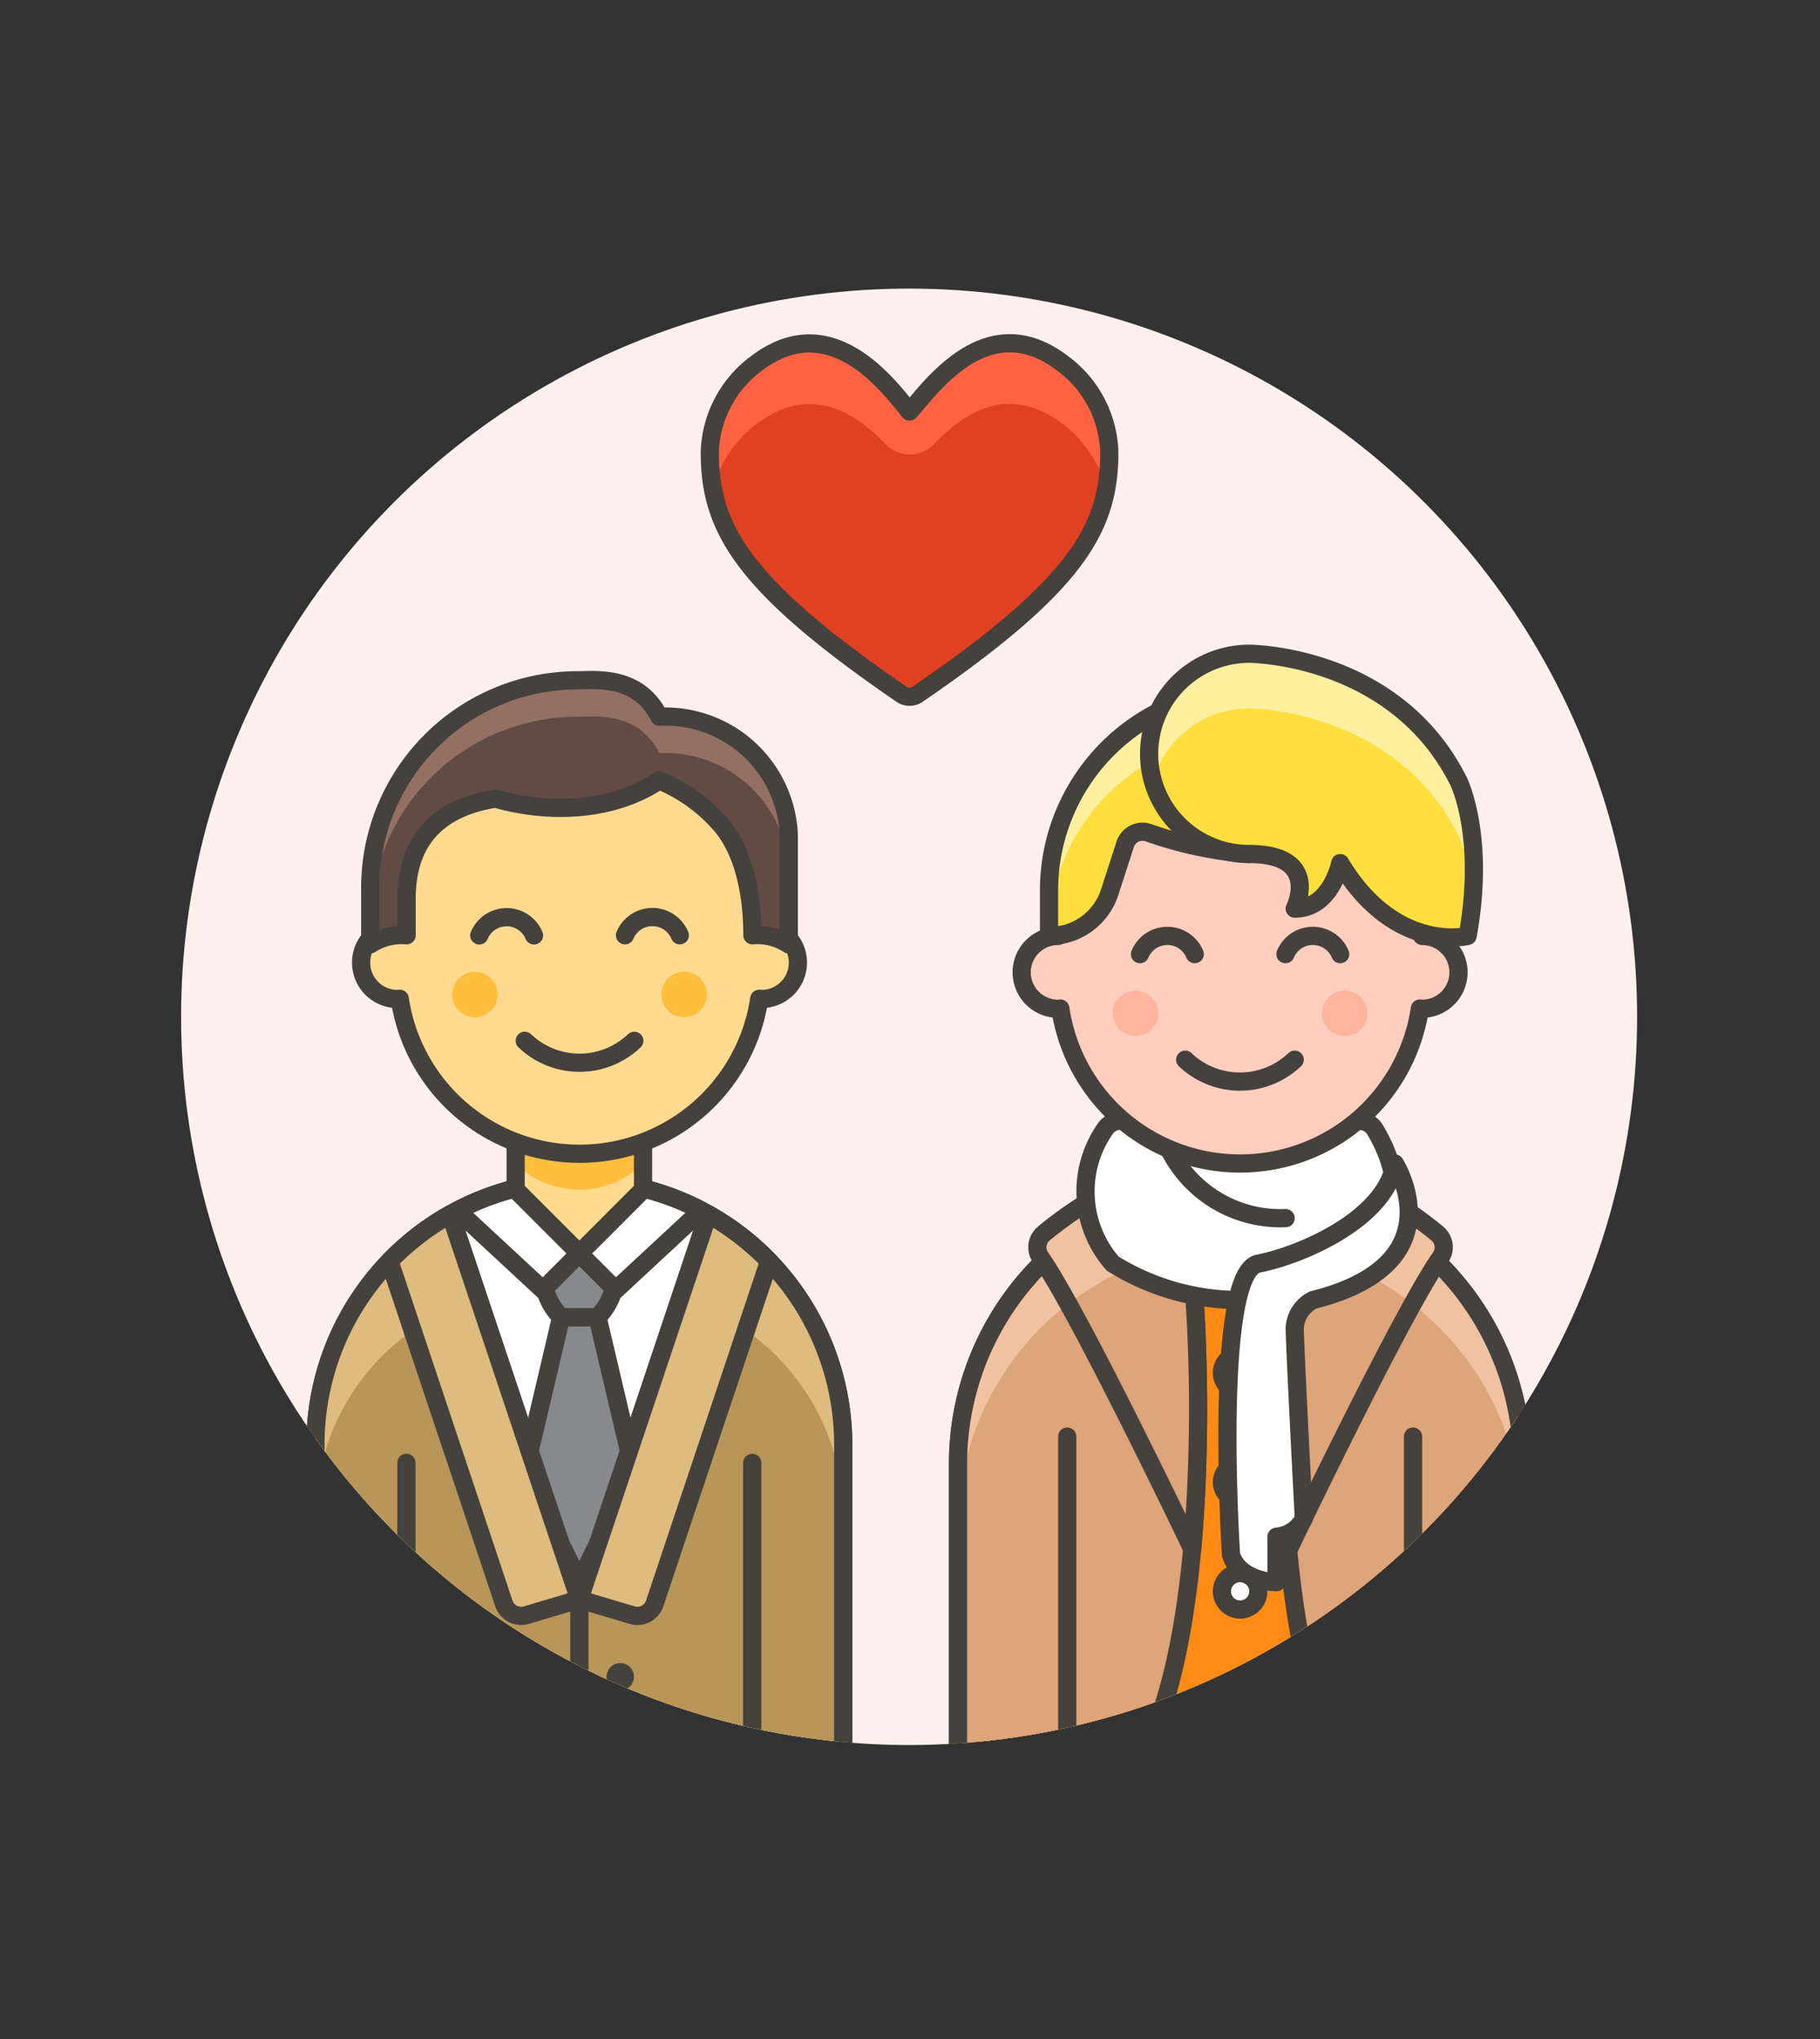
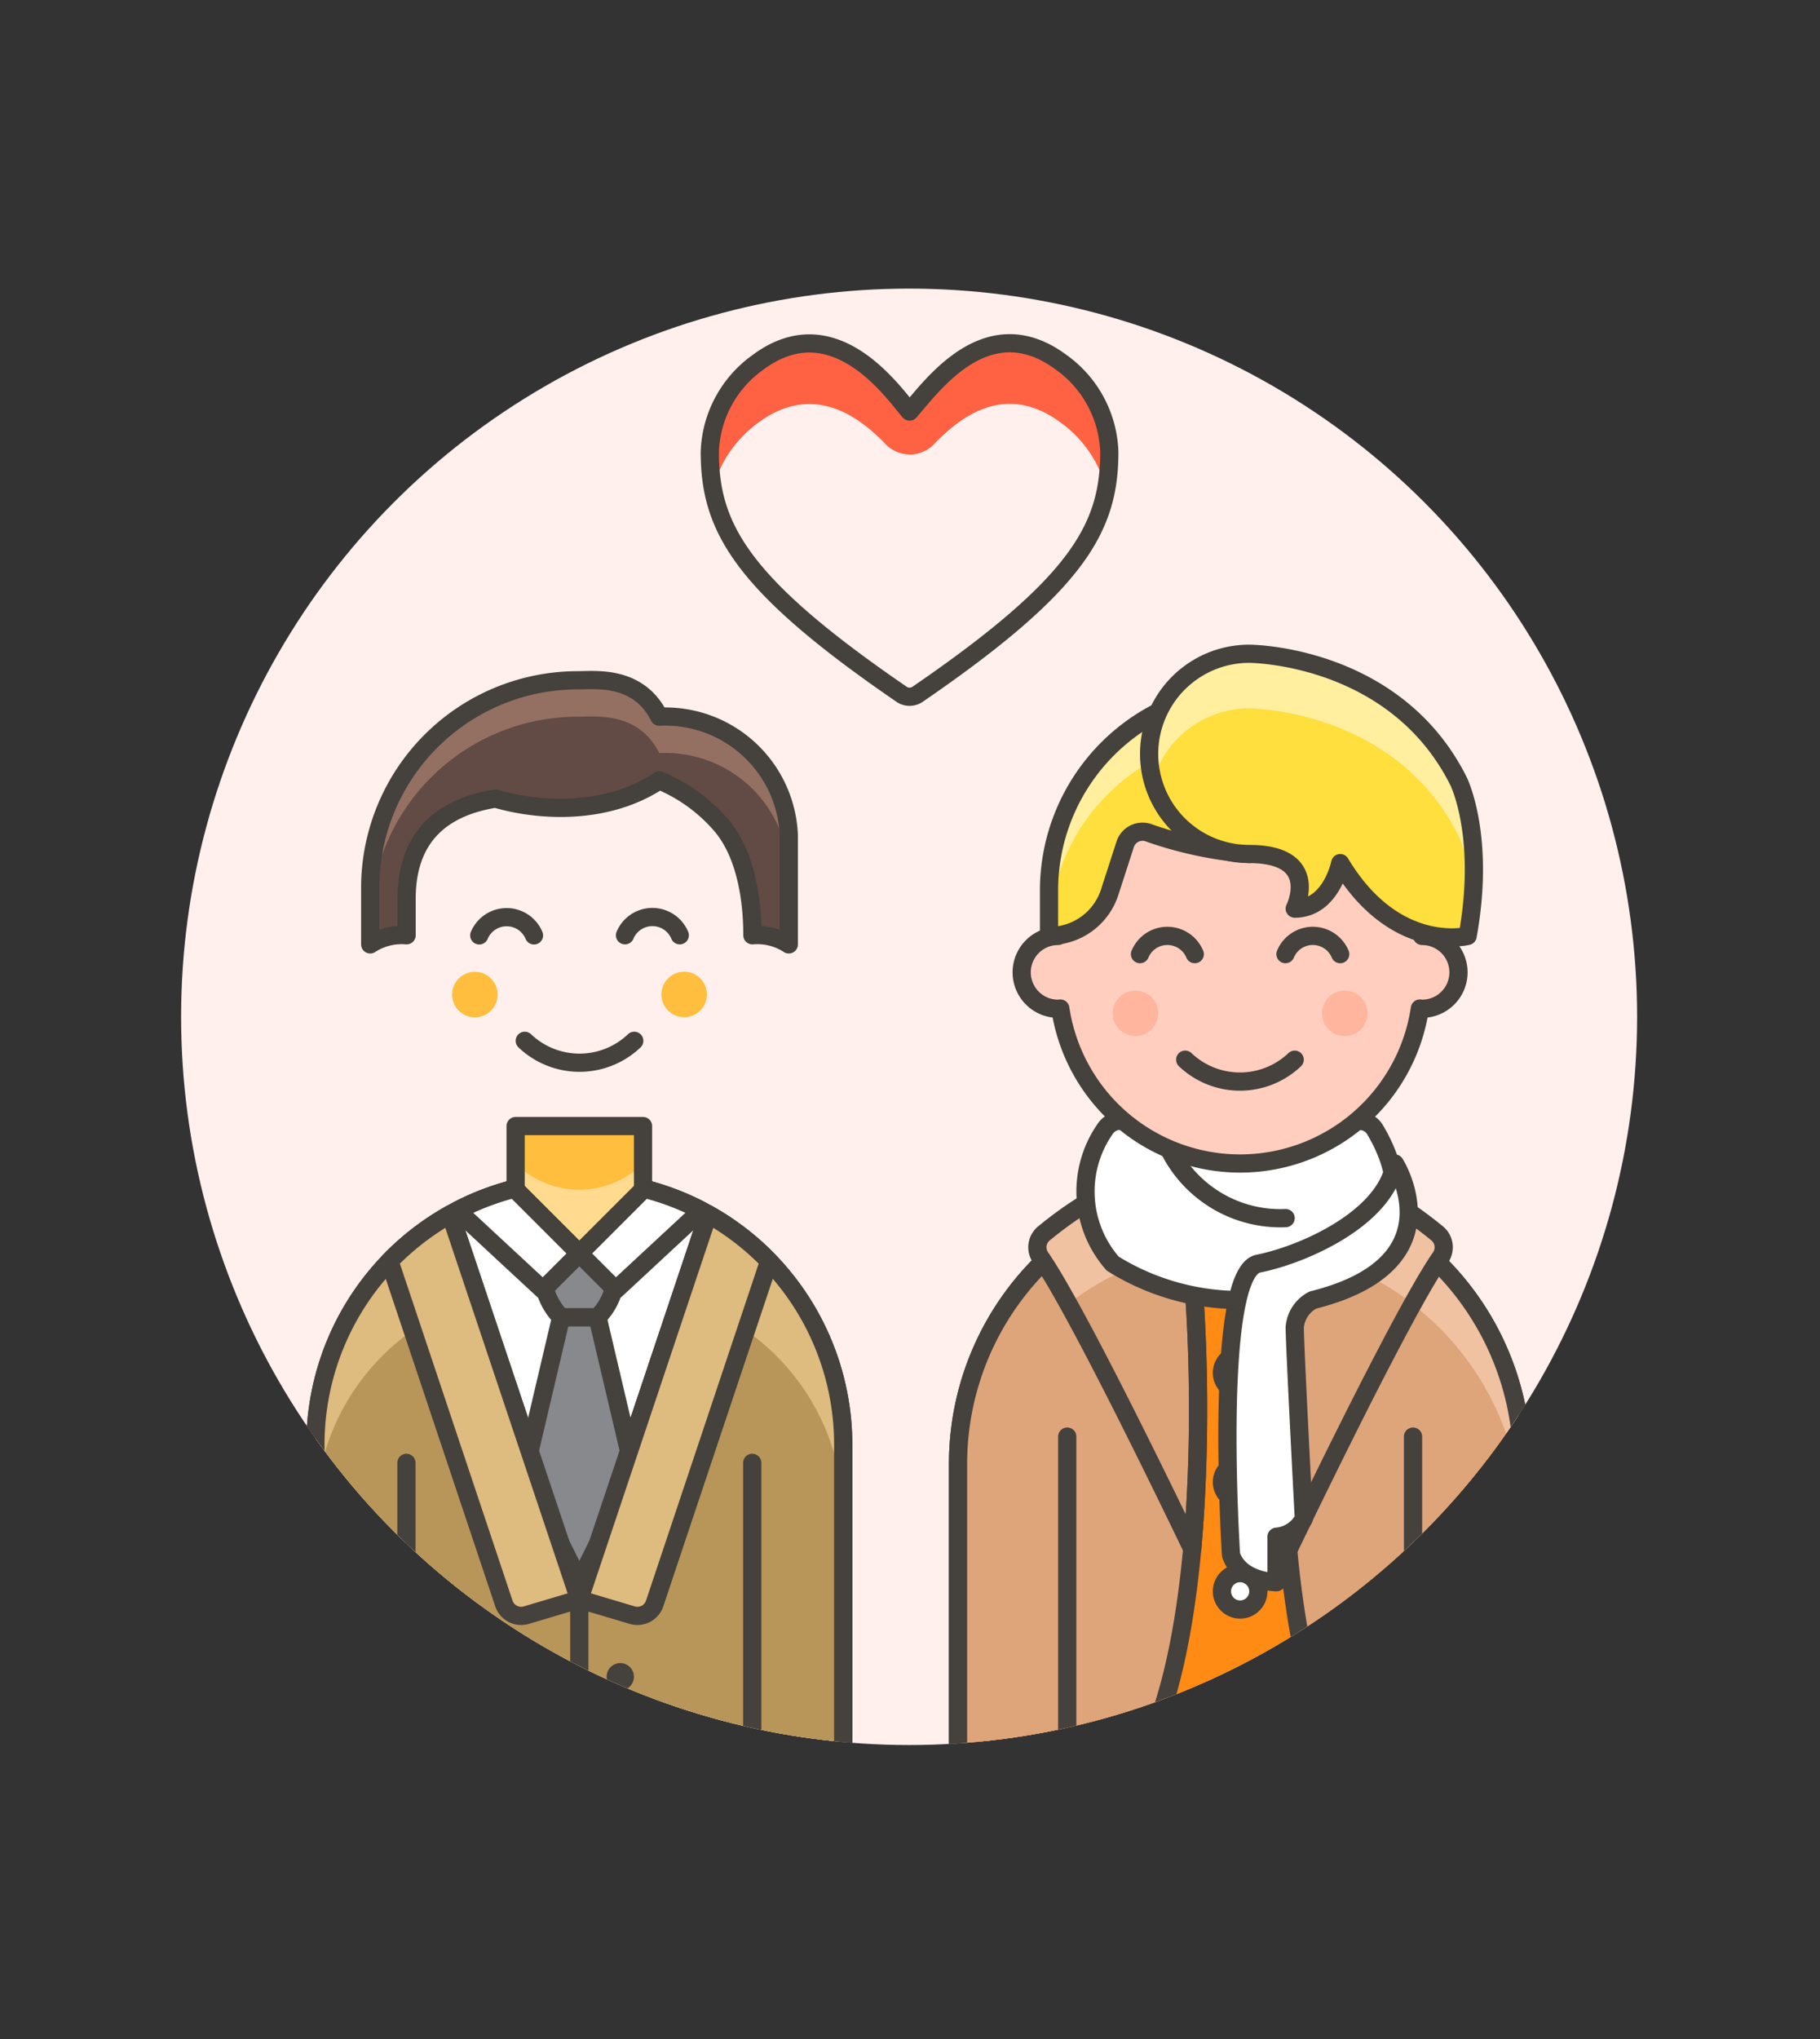
<svg xmlns="http://www.w3.org/2000/svg" id="Multicolor" viewBox="0 0 100 112">
  <rect x="0" y="0" width="100" height="112" fill="#333333" stroke="none" />
  <defs>
    <style>.cls-1,.cls-6{fill:none;}.cls-2{fill:#fff0ed;}.cls-3{clip-path:url(#clip-path);}.cls-4{fill:#e04122;}.cls-5{fill:#ff6242;}.cls-11,.cls-16,.cls-17,.cls-21,.cls-22,.cls-6,.cls-7,.cls-8{stroke:#45413c;stroke-linecap:round;stroke-linejoin:round;}.cls-7{fill:#947746;}.cls-12,.cls-8{fill:#ffda8f;}.cls-9{fill:#b89558;}.cls-10,.cls-17{fill:#debb7e;}.cls-11{fill:#fff;}.cls-13{fill:#ffbe3d;}.cls-14{fill:#614b44;}.cls-15{fill:#947063;}.cls-16{fill:#87898c;}.cls-18{fill:#45413c;}.cls-19{fill:#656769;}.cls-20{fill:#525252;}.cls-21,.cls-23{fill:#ffcebf;}.cls-22{fill:#ff8a14;}.cls-24{fill:#dea47a;}.cls-25{fill:#f0c2a1;}.cls-26{fill:#ffb59e;}.cls-27{fill:#ffdf3d;}.cls-28{fill:#ffef9e;}</style>
    <clipPath id="clip-path">
      <circle class="cls-1" cx="49.951" cy="55.853" r="40" />
    </clipPath>
  </defs>
  <title>85- couple-gay-love-1</title>
  <g id="Background">
    <g id="New_Symbol_1-10" data-name="New Symbol 1">
      <circle class="cls-2" cx="49.951" cy="55.853" r="40" />
    </g>
  </g>
  <g id="Scene">
    <g class="cls-3">
-       <path class="cls-4" d="M49.539,38.137a.773.773,0,0,0,.875,0c8.845-6.061,10.541-9.173,10.537-13.323h0a6.3,6.3,0,0,0-2.627-4.9h0c-4.07-3.043-7.117,1.295-8.347,2.692-.863-.98-4.132-5.843-8.347-2.692h0A6.3,6.3,0,0,0,39,24.814h0C39,28.964,40.694,32.076,49.539,38.137Z" />
      <path class="cls-5" d="M41.63,23.243c2.985-2.231,5.495-.444,7.013,1.138a1.849,1.849,0,0,0,2.673.023c1.571-1.641,4.012-3.4,7.007-1.161a6.565,6.565,0,0,1,2.453,3.588,10.96,10.96,0,0,0,.175-2.017,6.3,6.3,0,0,0-2.628-4.9c-4.069-3.043-7.116,1.295-8.346,2.692-.863-.98-4.132-5.843-8.347-2.692A6.3,6.3,0,0,0,39,24.814a10.979,10.979,0,0,0,.174,2.018A6.573,6.573,0,0,1,41.63,23.243Z" />
      <path class="cls-6" d="M49.539,38.137a.773.773,0,0,0,.875,0c8.845-6.061,10.541-9.173,10.537-13.323h0a6.3,6.3,0,0,0-2.627-4.9h0c-4.07-3.043-7.117,1.295-8.347,2.692-.863-.98-4.132-5.843-8.347-2.692h0A6.3,6.3,0,0,0,39,24.814h0C39,28.964,40.694,32.076,49.539,38.137Z" />
      <rect class="cls-7" x="22.331" y="97.853" width="19" height="12" />
      <path class="cls-8" d="M31.831,64.853h0a14.5,14.5,0,0,1,14.5,14.5v23.5a2.5,2.5,0,0,1-2.5,2.5h0a2.5,2.5,0,0,1-2.5-2.5v-6h-19v6a2.5,2.5,0,0,1-2.5,2.5h0a2.5,2.5,0,0,1-2.5-2.5v-23.5A14.5,14.5,0,0,1,31.831,64.853Z" />
      <path class="cls-9" d="M38.914,66.7,31.831,87.853,24.747,66.7a14.5,14.5,0,0,0-7.416,12.655v21h5v3.5c4.56-.91,7.828-2.522,9.5-5h0c1.671,2.478,4.939,4.09,9.5,5v-3.5h5v-21A14.5,14.5,0,0,0,38.914,66.7Z" />
      <path class="cls-10" d="M26.292,71.313,24.747,66.7a14.5,14.5,0,0,0-7.416,12.655v4q0-.508.034-1.01A12.606,12.606,0,0,1,26.292,71.313Z" />
      <path class="cls-10" d="M38.914,66.7l-1.545,4.615A12.6,12.6,0,0,1,46.3,82.343q.035.5.035,1.01v-4A14.5,14.5,0,0,0,38.914,66.7Z" />
      <path class="cls-6" d="M38.914,66.7,31.831,87.853,24.747,66.7a14.5,14.5,0,0,0-7.416,12.655v21h5v3.5c4.56-.91,7.828-2.522,9.5-5h0c1.671,2.478,4.939,4.09,9.5,5v-3.5h5v-21A14.5,14.5,0,0,0,38.914,66.7Z" />
      <path class="cls-11" d="M31.831,64.853A14.436,14.436,0,0,0,24.747,66.7l7.084,21.155L38.914,66.7A14.435,14.435,0,0,0,31.831,64.853Z" />
      <polygon class="cls-12" points="35.331 61.853 28.331 61.853 28.331 65.353 31.831 68.853 35.331 65.353 35.331 61.853" />
      <path class="cls-13" d="M28.331,63.9a4.95,4.95,0,0,0,7,0V61.853h-7Z" />
      <polygon class="cls-6" points="35.331 61.853 28.331 61.853 28.331 65.353 31.831 68.853 35.331 65.353 35.331 61.853" />
-       <path class="cls-8" d="M41.841,50.874v-2.5a10,10,0,0,0-20,0v2.5a2,2,0,0,0,0,4c.042,0,.081-.01.123-.012a9.987,9.987,0,0,0,19.755,0c.041,0,.08.012.122.012a2,2,0,0,0,0-4Z" />
      <circle class="cls-13" cx="26.091" cy="54.631" r="1.25" />
      <circle class="cls-13" cx="37.591" cy="54.624" r="1.25" />
      <path class="cls-6" d="M28.833,57.171a4.363,4.363,0,0,0,6.017,0" />
      <path class="cls-6" d="M29.341,51.381a1.63,1.63,0,0,0-3.008,0" />
      <path class="cls-6" d="M37.35,51.374a1.63,1.63,0,0,0-3.009,0" />
      <path class="cls-14" d="M22.341,51.374v-2c0-3.211,1.713-5,4.883-5.507,2.511.733,6.17.886,9-1a9.034,9.034,0,0,1,3.284,2.325c1.4,1.519,1.833,4.026,1.833,6.182a3.167,3.167,0,0,1,2,.5v-6a6.793,6.793,0,0,0-7.12-6.507c-1.152-2.3-3.5-2-4.5-2A11.406,11.406,0,0,0,20.341,48.874v3A3.171,3.171,0,0,1,22.341,51.374Z" />
      <path class="cls-15" d="M36.222,39.367c-1.153-2.3-3.5-2-4.5-2A11.406,11.406,0,0,0,20.341,48.874v2A11.406,11.406,0,0,1,31.724,39.367c1,0,3.345-.3,4.5,2a6.793,6.793,0,0,1,7.119,6.507v-2A6.793,6.793,0,0,0,36.222,39.367Z" />
      <path class="cls-6" d="M22.341,51.374v-2c0-3.211,1.713-5,4.883-5.507,2.511.733,6.17.886,9-1a9.034,9.034,0,0,1,3.284,2.325c1.4,1.519,1.833,4.026,1.833,6.182a3.167,3.167,0,0,1,2,.5v-6a6.793,6.793,0,0,0-7.12-6.507c-1.152-2.3-3.5-2-4.5-2A11.406,11.406,0,0,0,20.341,48.874v3A3.171,3.171,0,0,1,22.341,51.374Z" />
      <line class="cls-6" x1="31.831" y1="98.853" x2="31.831" y2="87.853" />
      <polygon class="cls-16" points="34.831 80.853 31.831 86.853 28.831 80.853 30.831 72.353 32.831 72.353 34.831 80.853" />
      <path class="cls-17" d="M21.4,69.277l6.286,18.8a1,1,0,0,0,1.233.641l2.908-.865L24.747,66.7A14.571,14.571,0,0,0,21.4,69.277Z" />
      <path class="cls-17" d="M35.971,88.077l6.286-18.8A14.571,14.571,0,0,0,38.914,66.7L31.831,87.853l2.907.865A1,1,0,0,0,35.971,88.077Z" />
      <path class="cls-18" d="M34.081,93.853a.75.75,0,1,0,.75.75.75.75,0,0,0-.75-.75Z" />
      <path class="cls-18" d="M34.081,91.353a.75.75,0,1,0,.75.75.75.75,0,0,0-.75-.75Z" />
      <path class="cls-18" d="M29.581,93.853a.75.75,0,1,0,.75.75.75.75,0,0,0-.75-.75Z" />
      <path class="cls-18" d="M29.581,91.353a.75.75,0,1,0,.75.75.75.75,0,0,0-.75-.75Z" />
      <line class="cls-6" x1="41.331" y1="100.353" x2="41.331" y2="80.353" />
      <line class="cls-6" x1="22.331" y1="100.353" x2="22.331" y2="80.353" />
      <path class="cls-16" d="M32.831,72.353h-2a3.409,3.409,0,0,1-1-2.414V68.853h4v1.086A3.414,3.414,0,0,1,32.831,72.353Z" />
      <path class="cls-11" d="M29.831,70.853l2-2-3.56-3.559a14.394,14.394,0,0,0-3.139,1.2Z" />
      <path class="cls-11" d="M35.39,65.294l-3.559,3.559,2,2,4.7-4.363A14.394,14.394,0,0,0,35.39,65.294Z" />
      <path class="cls-19" d="M77.639,114.91h-7l-.375-10a2.129,2.129,0,0,0-2.125-2h0a2.129,2.129,0,0,0-2.125,2l-.375,10h-7v-19h19Z" />
      <path class="cls-20" d="M71.035,95.91h-12.4v6.613l.542-.153A7.871,7.871,0,0,0,63.3,99.41h9.672a7.871,7.871,0,0,0,4.122,2.96l.542.153V95.91Z" />
      <path class="cls-6" d="M77.639,114.91h-7l-.375-10a2.129,2.129,0,0,0-2.125-2h0a2.129,2.129,0,0,0-2.125,2l-.375,10h-7v-19h19Z" />
      <path class="cls-21" d="M58.639,98.91v-7h-5v7a2.5,2.5,0,1,0,5,0Z" />
      <path class="cls-21" d="M80.14,101.41a2.5,2.5,0,0,0,2.5-2.5v-7h-5v7A2.5,2.5,0,0,0,80.14,101.41Z" />
      <path class="cls-22" d="M83.639,80.41a15.5,15.5,0,0,0-31,0v16.5a1,1,0,0,0,1,1h5v-2L65.8,98.594a1,1,0,0,0,1.246-.489l1.1-2.2,1.1,2.2a1,1,0,0,0,1.246.489l7.157-2.684v2h5a1,1,0,0,0,1-1Z" />
      <path class="cls-23" d="M64.639,65.41a3.5,3.5,0,0,0,7,0v-3.5h-7Z" />
      <path class="cls-6" d="M64.639,65.41v-3.5h7v3.5a3.5,3.5,0,0,1-7,0Z" />
      <circle class="cls-11" cx="68.139" cy="93.41" r="1" />
      <circle class="cls-11" cx="68.139" cy="87.41" r="1" />
      <circle class="cls-11" cx="68.139" cy="81.41" r="1" />
      <circle class="cls-11" cx="68.139" cy="75.41" r="1" />
      <path class="cls-24" d="M58.639,100.446c9-2.537,7-29.036,7-29.036l-2.563-5.654A15.508,15.508,0,0,0,52.639,80.41v16.5a1,1,0,0,0,1,1h5Z" />
-       <path class="cls-25" d="M64.476,68.846l-1.4-3.09A15.508,15.508,0,0,0,52.639,80.41v3.5A15.5,15.5,0,0,1,64.476,68.846Z" />
      <path class="cls-24" d="M77.639,100.446c-9-2.537-7-29.036-7-29.036L73.2,65.756A15.508,15.508,0,0,1,83.639,80.41v16.5a1,1,0,0,1-1,1h-5Z" />
      <path class="cls-25" d="M71.8,68.846l1.4-3.09A15.508,15.508,0,0,1,83.639,80.41v3.5A15.5,15.5,0,0,0,71.8,68.846Z" />
      <path class="cls-6" d="M77.639,100.446c-9-2.537-7-29.036-7-29.036L73.2,65.756A15.508,15.508,0,0,1,83.639,80.41v16.5a1,1,0,0,1-1,1h-5Z" />
      <path class="cls-6" d="M58.639,100.446c9-2.537,7-29.036,7-29.036l-2.563-5.654A15.508,15.508,0,0,0,52.639,80.41v16.5a1,1,0,0,0,1,1h5Z" />
-       <path class="cls-24" d="M65.509,85.08c-1.373-2.854-6.484-13.394-8.33-16a.987.987,0,0,1,.19-1.34c1.17-.96,3.47-2.65,5.32-2.83.505,1.1,0-.006,2.95,6.5v.01A92.522,92.522,0,0,1,65.509,85.08Z" />
      <path class="cls-25" d="M64.479,68.85a15.341,15.341,0,0,0-5.78,2.77c-.393-.711-1.05-1.877-1.52-2.54a.987.987,0,0,1,.19-1.34c1.17-.96,3.47-2.65,5.32-2.83C63.187,66,62.834,65.221,64.479,68.85Z" />
      <path class="cls-6" d="M65.509,85.08c-1.67-3.47-6.19-12.76-8.18-15.78-.05-.08-.1-.15-.15-.22a.987.987,0,0,1,.19-1.34c1.17-.96,3.47-2.65,5.32-2.83l.39.85,2.56,5.65v.01A92.522,92.522,0,0,1,65.509,85.08Z" />
      <path class="cls-24" d="M70.815,85.08c1.374-2.854,6.485-13.394,8.33-16a.987.987,0,0,0-.19-1.34c-1.17-.96-3.47-2.65-5.32-2.83-.505,1.1,0-.006-2.95,6.5v.01A92.522,92.522,0,0,0,70.815,85.08Z" />
-       <path class="cls-25" d="M71.845,68.85a15.341,15.341,0,0,1,5.78,2.77c.394-.711,1.05-1.877,1.52-2.54a.987.987,0,0,0-.19-1.34c-1.17-.96-3.47-2.65-5.32-2.83C73.137,66,73.49,65.221,71.845,68.85Z" />
+       <path class="cls-25" d="M71.845,68.85a15.341,15.341,0,0,1,5.78,2.77c.394-.711,1.05-1.877,1.52-2.54a.987.987,0,0,0-.19-1.34C73.137,66,73.49,65.221,71.845,68.85Z" />
      <path class="cls-6" d="M70.815,85.08c1.67-3.47,6.19-12.76,8.18-15.78.05-.08.1-.15.15-.22a.987.987,0,0,0-.19-1.34c-1.17-.96-3.47-2.65-5.32-2.83l-.39.85-2.56,5.65v.01A92.522,92.522,0,0,0,70.815,85.08Z" />
      <line class="cls-6" x1="58.639" y1="78.91" x2="58.639" y2="97.91" />
      <line class="cls-6" x1="77.639" y1="78.91" x2="77.639" y2="97.91" />
      <path class="cls-11" d="M75.553,62.056a1,1,0,0,0-1.109-.457,24.9,24.9,0,0,1-12.636-.007,1,1,0,0,0-1.094.432,6,6,0,0,0,.425,7.386,13.249,13.249,0,0,0,14,0C76.845,67.309,77.253,64.917,75.553,62.056Z" />
      <path class="cls-6" d="M63.805,62.027a6.828,6.828,0,0,0,6.834,4.883" />
      <path class="cls-11" d="M67.639,85.41s-1-15.5,1.5-16,7-2.5,7.5-5.5c0,0,3.5,5.5-4.5,7.5a1.85,1.85,0,0,0-1,1.5c0,1,.5,10.5.5,10.5a1.85,1.85,0,0,1-1.5,1v2.5S68.139,86.91,67.639,85.41Z" />
      <path class="cls-21" d="M78.137,51.41v-2.5a10,10,0,0,0-20,0v2.5a2,2,0,0,0,0,4c.042,0,.081-.01.123-.012a9.987,9.987,0,0,0,19.755,0c.041,0,.08.012.122.012a2,2,0,0,0,0-4Z" />
      <path class="cls-6" d="M65.121,58.207a4.362,4.362,0,0,0,6.016,0" />
      <circle class="cls-26" cx="62.387" cy="55.66" r="1.25" />
      <circle class="cls-26" cx="73.887" cy="55.66" r="1.25" />
      <path class="cls-6" d="M73.637,52.41a1.629,1.629,0,0,0-3.008,0" />
      <path class="cls-6" d="M65.646,52.41a1.63,1.63,0,0,0-3.009,0" />
      <path class="cls-27" d="M68.639,37.91h0a11,11,0,0,0-11,11v2.5h.032a3.47,3.47,0,0,0,3.3-2.4l.853-2.635a1,1,0,0,1,1.262-.64,21.546,21.546,0,0,0,5.551,1.176,25.629,25.629,0,0,0,6.5-1.5l1.208,3.626a3.468,3.468,0,0,0,3.292,2.374h0v-2.5A11,11,0,0,0,68.639,37.91Z" />
      <path class="cls-28" d="M68.639,37.91a11,11,0,0,0-11,11v2.5a11,11,0,0,1,22,0v-2.5A11,11,0,0,0,68.639,37.91Z" />
      <path class="cls-6" d="M68.639,37.91h0a11,11,0,0,0-11,11v2.5h.032a3.47,3.47,0,0,0,3.3-2.4l.853-2.635a1,1,0,0,1,1.262-.64,21.546,21.546,0,0,0,5.551,1.176,25.629,25.629,0,0,0,6.5-1.5l1.208,3.626a3.468,3.468,0,0,0,3.292,2.374h0v-2.5A11,11,0,0,0,68.639,37.91Z" />
      <path class="cls-27" d="M80.639,51.41s-4,1-7-4c0,0-.5,2.5-2.5,2.5,0,0,1.5-3-2.5-3a5.5,5.5,0,1,1,0-11s8,0,11.5,7C80.139,42.91,81.639,45.91,80.639,51.41Z" />
      <path class="cls-28" d="M68.639,38.91s8,0,11.5,7a10.255,10.255,0,0,1,.778,3.367,13.024,13.024,0,0,0-.778-6.367c-3.5-7-11.5-7-11.5-7a5.489,5.489,0,0,0-5.288,7A5.493,5.493,0,0,1,68.639,38.91Z" />
      <path class="cls-6" d="M80.639,51.41s-4,1-7-4c0,0-.5,2.5-2.5,2.5,0,0,1.5-3-2.5-3a5.5,5.5,0,1,1,0-11s8,0,11.5,7C80.139,42.91,81.639,45.91,80.639,51.41Z" />
    </g>
  </g>
</svg>